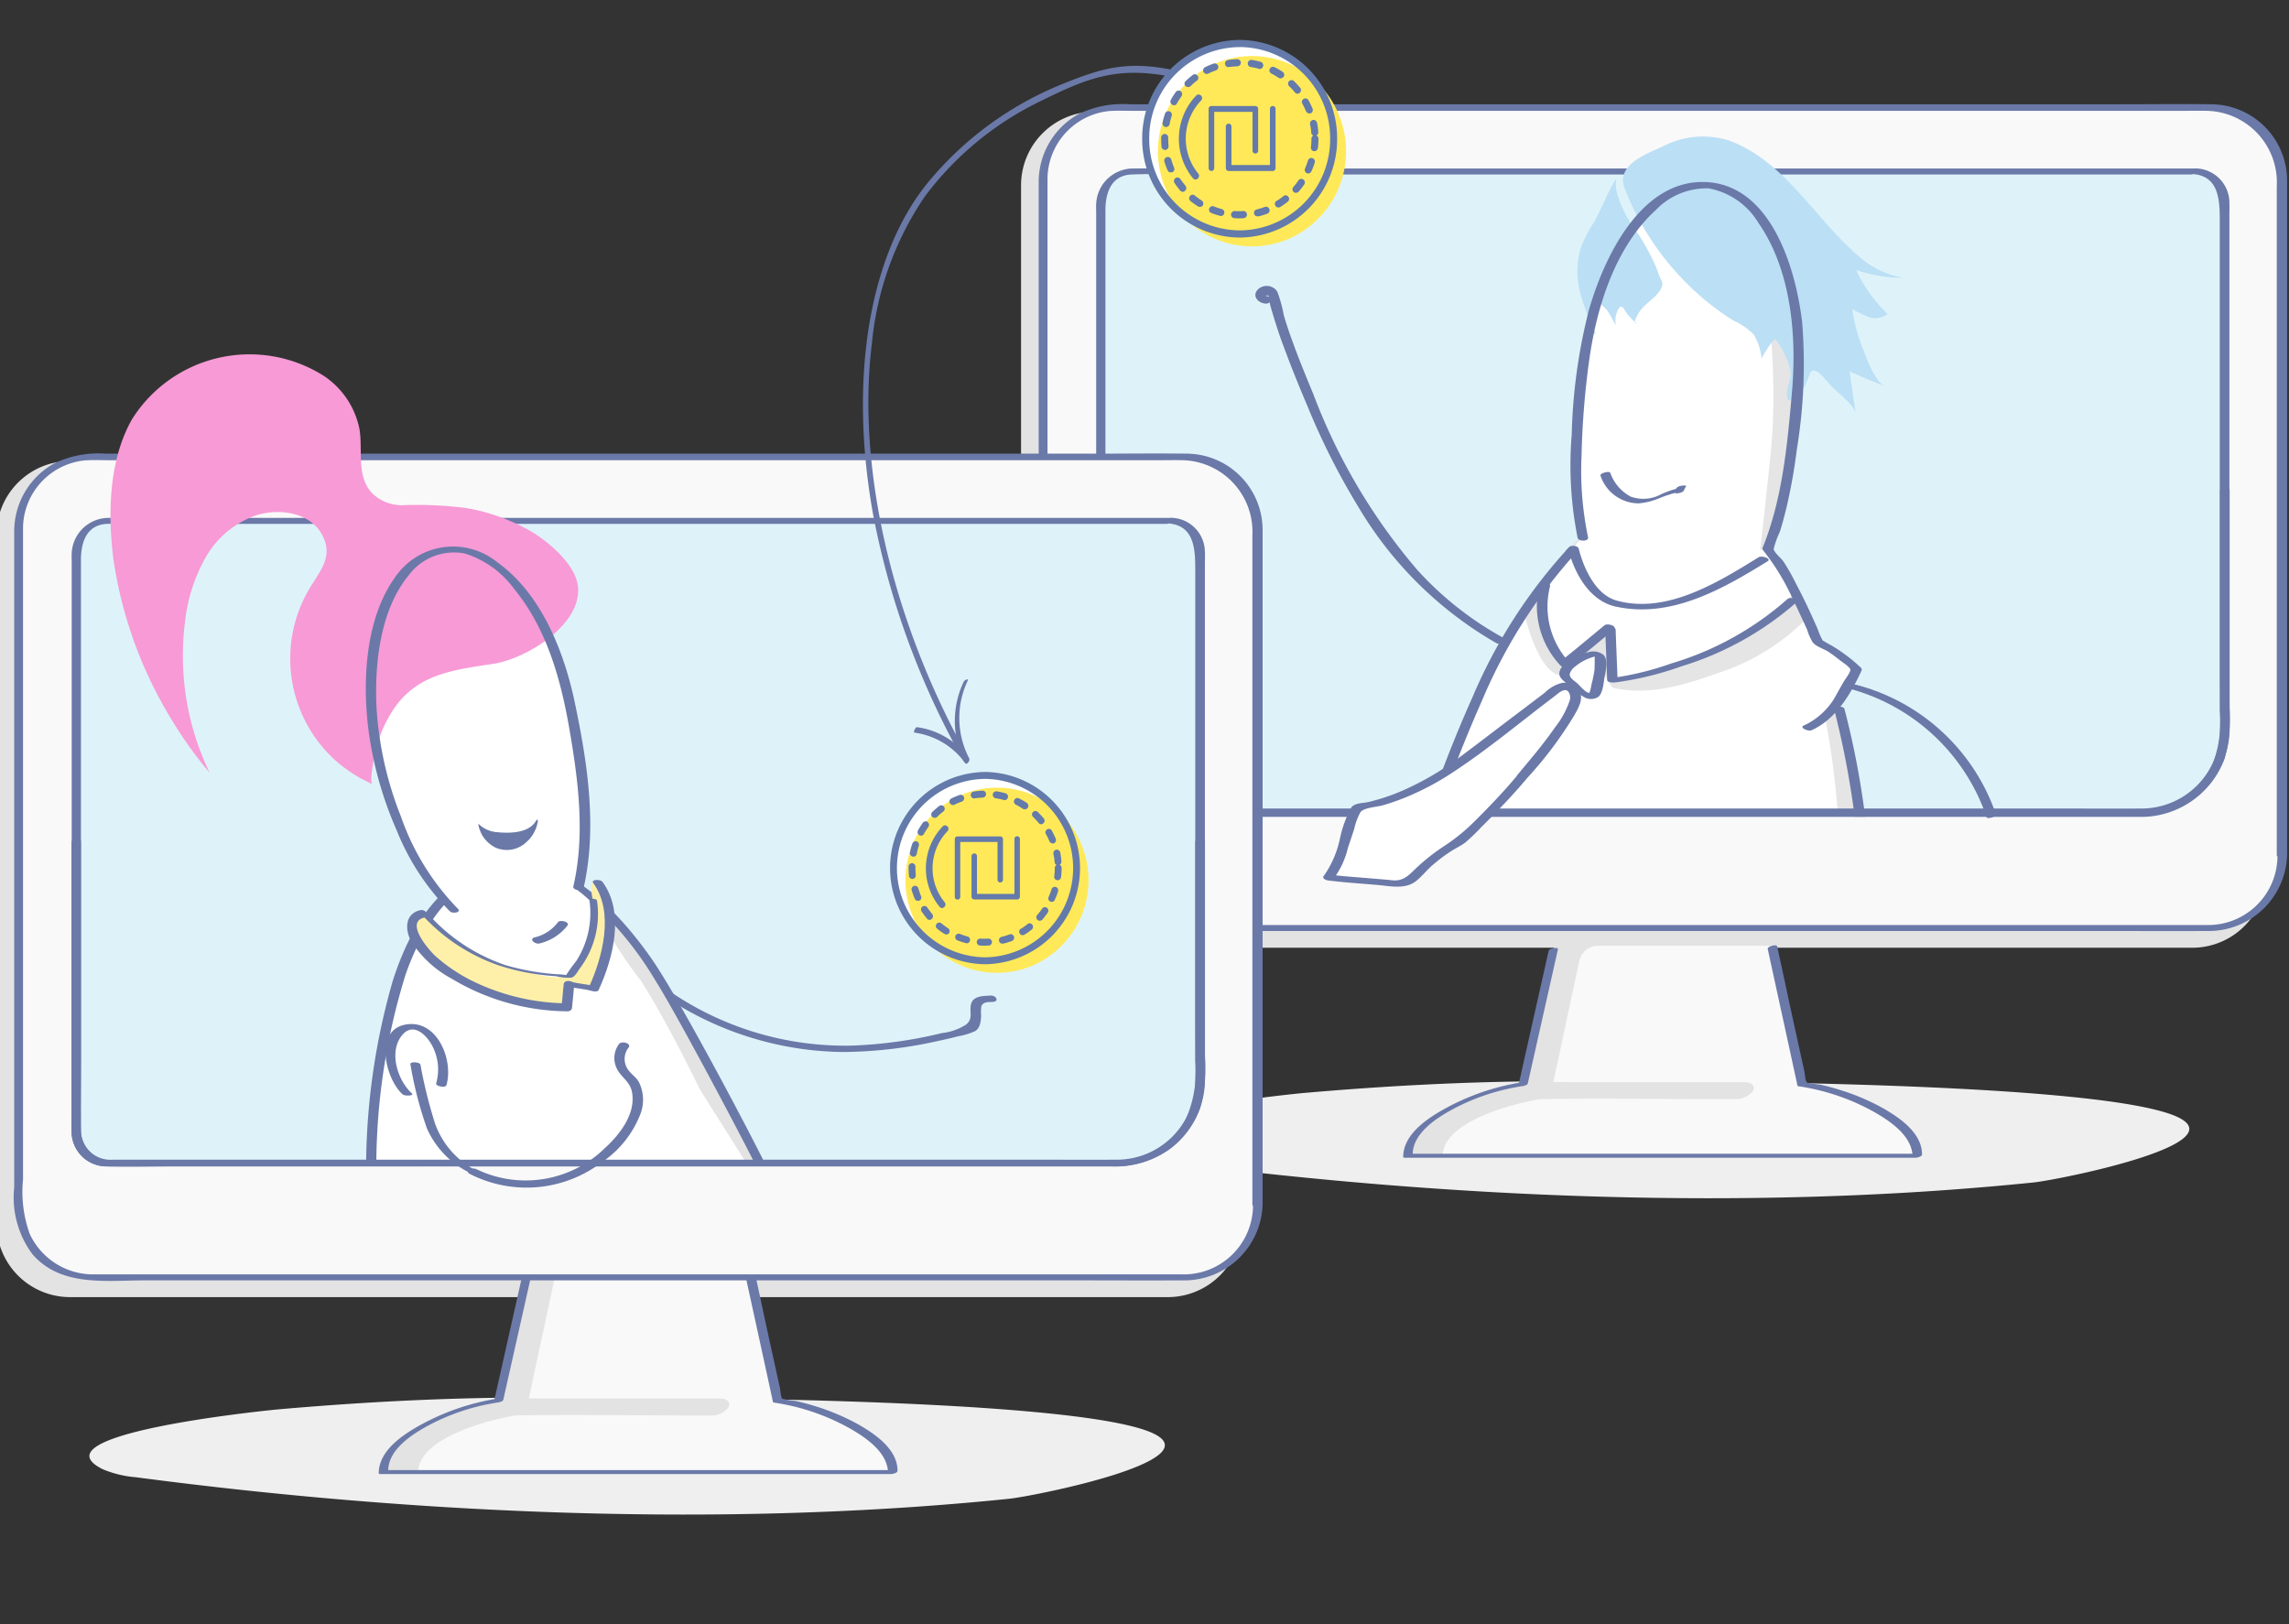
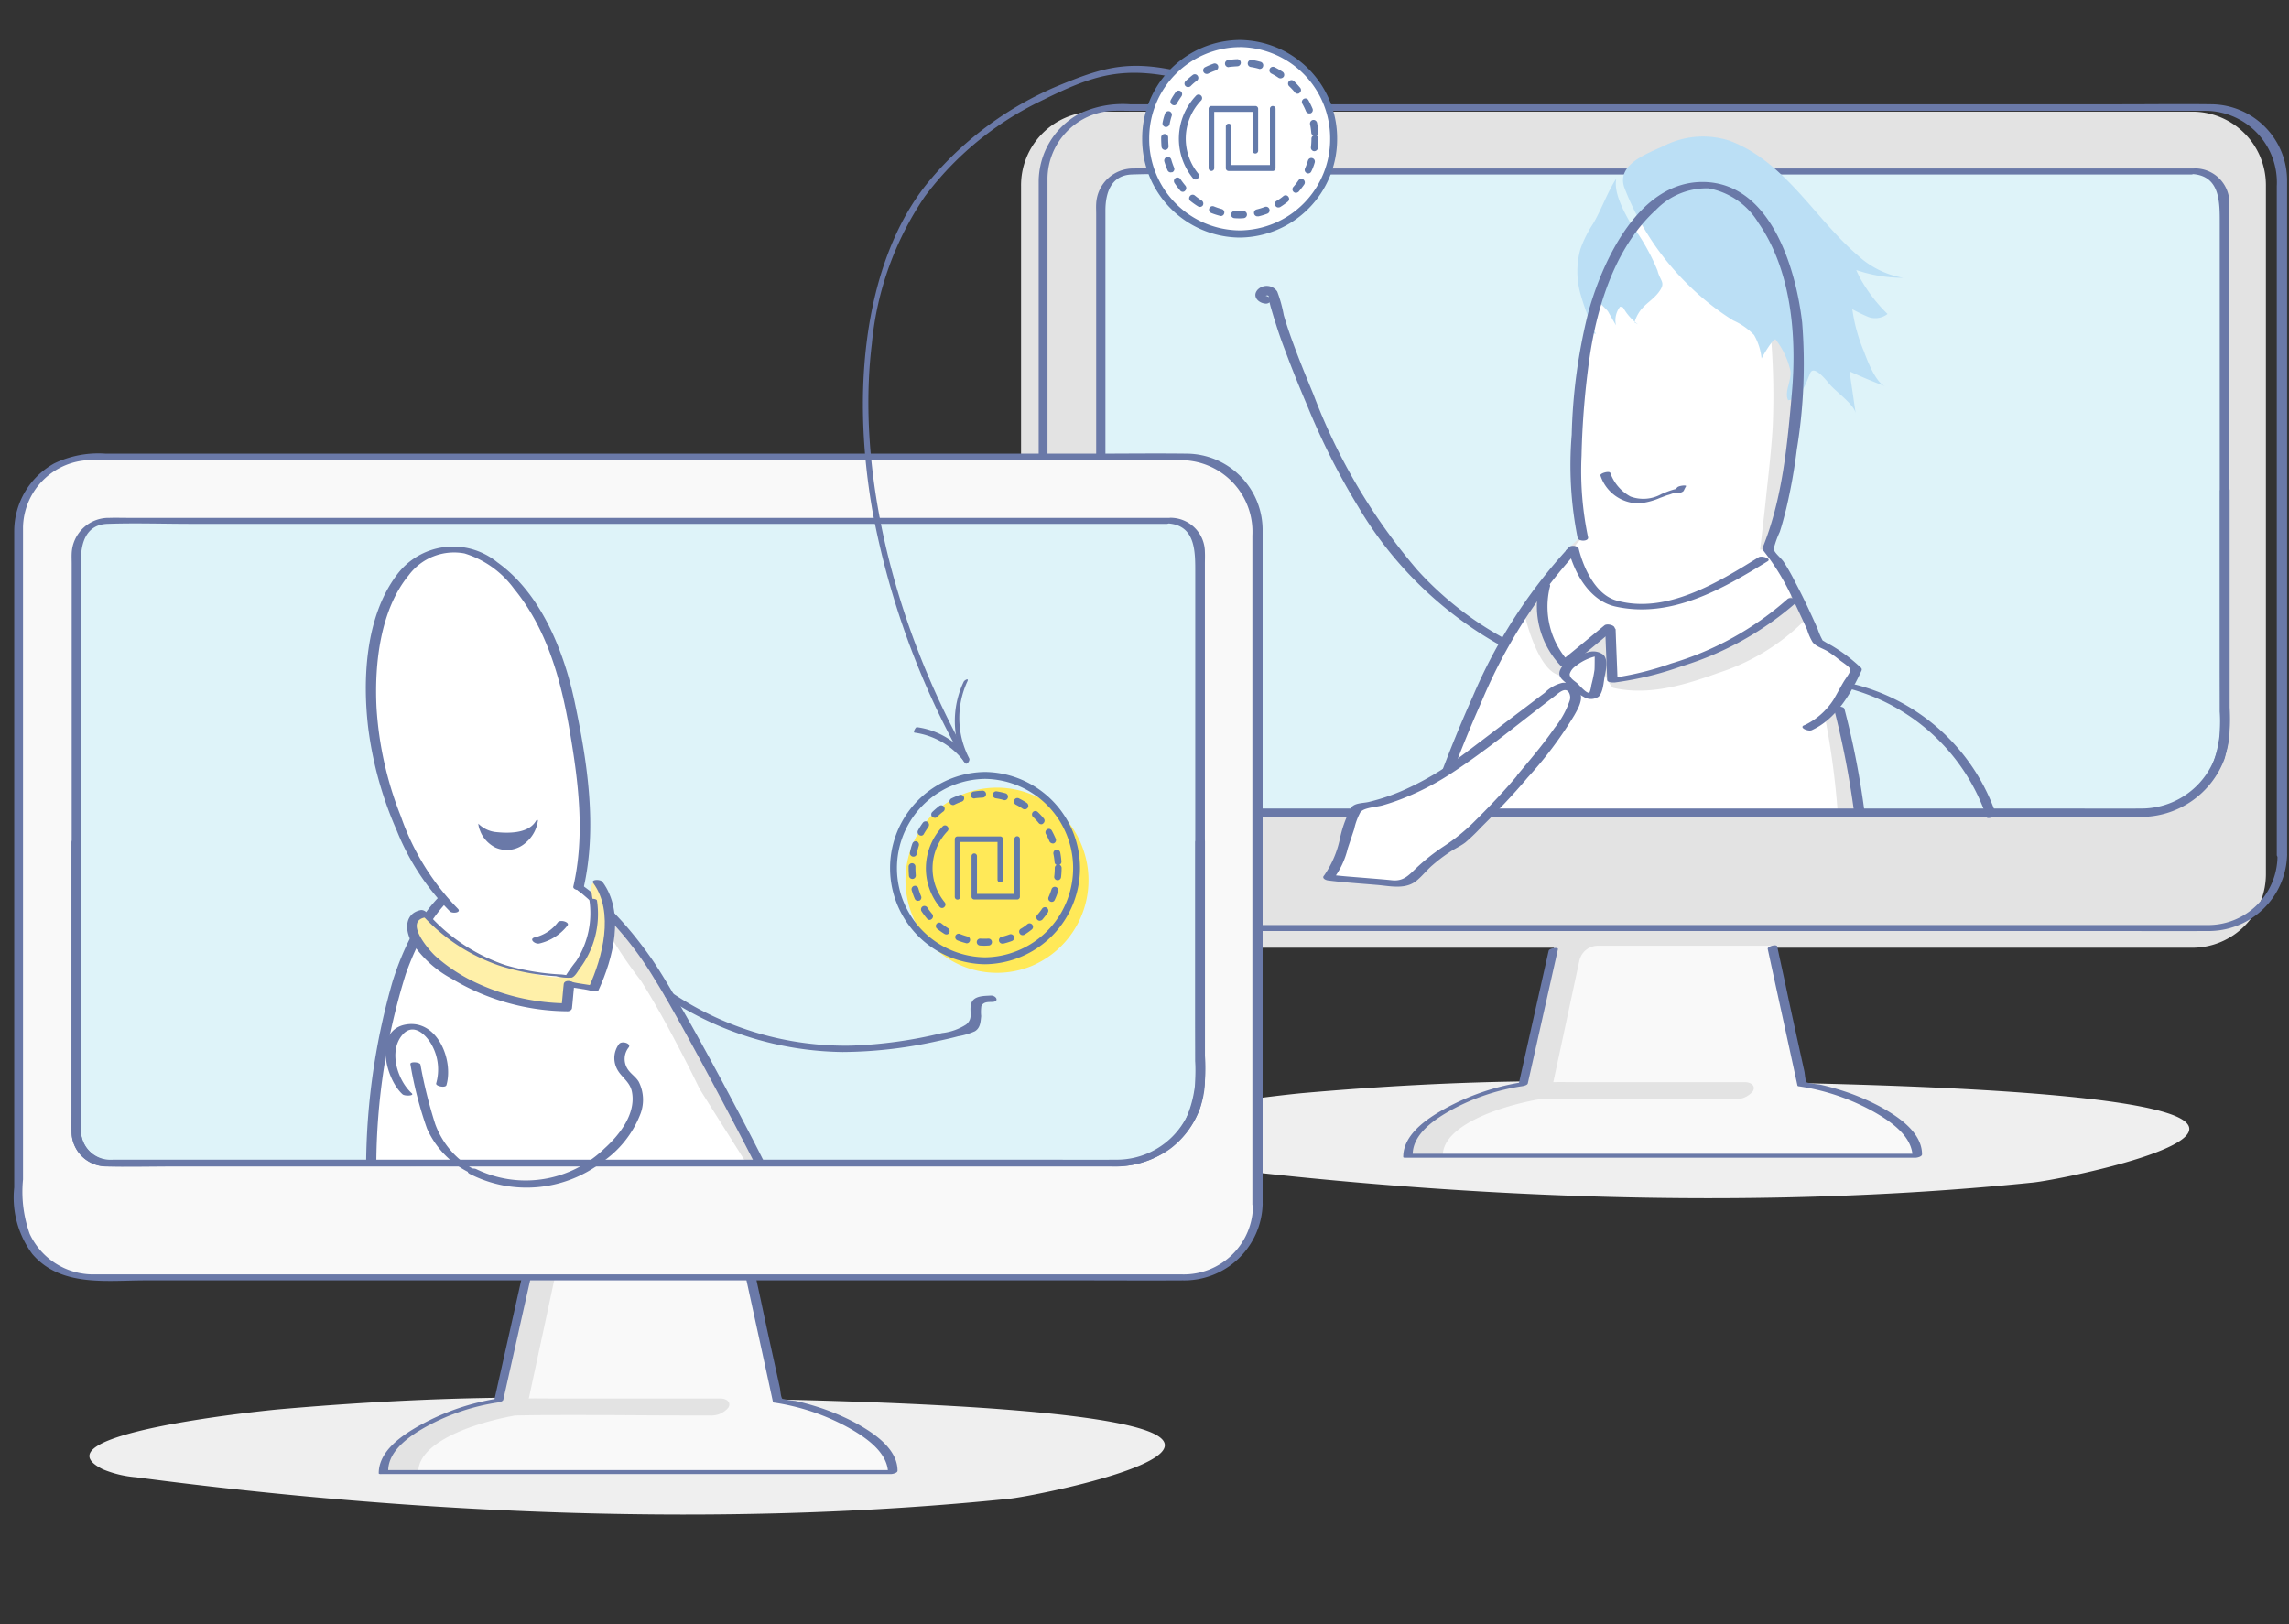
<svg xmlns="http://www.w3.org/2000/svg" width="155" height="110" viewBox="0 0 155 110">
  <rect x="0" y="0" width="155" height="110" fill="#333333" stroke="none" />
  <defs>
    <clipPath id="clip-clm_friend_illustration">
      <rect width="155" height="110" />
    </clipPath>
  </defs>
  <g id="clm_friend_illustration" clip-path="url(#clip-clm_friend_illustration)">
    <g id="cl_friend_illustration" transform="translate(-0.236 7.05)">
      <g id="XMLID_1_" transform="translate(1 -6.041)">
        <g id="XMLID_134_" transform="translate(68.373 6.041)">
          <g id="XMLID_270_" transform="translate(6.302 66.168)">
            <path id="XMLID_271_" d="M1015.485,582.22c5.131,1.878-7.557,4.417-9.342,4.606-19.232,1.972-40.049,1.054-59.107-1.459a7.361,7.361,0,0,1-2.239-.54c-4.718-2.337,10.422-3.917,11.822-4.052,5.224-.459,10.528-.756,15.793-.8C979.888,579.91,1009.114,579.9,1015.485,582.22Z" transform="translate(-943.889 -579.959)" fill="#efefef" />
          </g>
          <g id="XMLID_173_">
            <g id="XMLID_268_" transform="translate(0 0.512)">
              <path id="XMLID_269_" d="M980.9,138.073V91.552a4.981,4.981,0,0,0-4.918-5.052h-74.46a4.989,4.989,0,0,0-4.918,5.052v46.521a4.981,4.981,0,0,0,4.918,5.052h74.46A4.989,4.989,0,0,0,980.9,138.073Z" transform="translate(-896.6 -86.5)" fill="#e3e3e3" />
            </g>
            <g id="XMLID_257_" transform="translate(25.882 55.813)">
              <g id="XMLID_266_" transform="translate(0.333)">
                <path id="XMLID_267_" d="M1119.994,506.45l-2.372-10.55h-14.153l-2.372,10.55c-2.959.419-7.8,2.431-7.8,4.863h34.491C1127.791,508.881,1122.953,506.868,1119.994,506.45Z" transform="translate(-1093.3 -495.9)" fill="#e3e3e3" />
              </g>
              <g id="XMLID_264_" transform="translate(2.679 1.189)">
                <path id="XMLID_265_" d="M1135.249,514.169l-2.079-9.469H1121.4a1.286,1.286,0,0,0-1.253,1.027l-1.986,9.253c-2.759.378-7.263,1.716-7.263,3.944h32.132C1143.045,516.682,1138.021,514.561,1135.249,514.169Z" transform="translate(-1110.9 -504.7)" fill="#f9f9f9" />
              </g>
              <g id="XMLID_261_" transform="translate(0 1.162)">
                <g id="XMLID_262_">
                  <path id="XMLID_263_" d="M1100.649,504.869q-1.02,4.539-2.039,9.077c.12-.068.253-.122.374-.189a15.973,15.973,0,0,0-5.411,1.837c-1.159.648-2.772,1.715-2.772,3.242,0,.068.16.054.187.054h34.491c.107,0,.453-.067.453-.229,0-1.54-1.719-2.621-2.879-3.256a15.408,15.408,0,0,0-2.719-1.121c-.44-.135-.879-.257-1.333-.351a6.912,6.912,0,0,1-.866-.135c-.12-.135-.133-.608-.173-.77-.12-.54-.24-1.094-.36-1.634-.306-1.391-.613-2.783-.906-4.174-.187-.878-.386-1.769-.573-2.647-.04-.162-.679,0-.64.176.667,3.08,1.346,6.16,2.013,9.253.013.041.08.054.12.054a14.938,14.938,0,0,1,5.064,1.729c1.093.621,2.612,1.634,2.612,3.066.146-.081.306-.149.453-.23h-34.491c.067.014.12.041.187.054,0-1.432,1.573-2.445,2.652-3.039a14.542,14.542,0,0,1,4.771-1.594c.094-.014.347-.068.373-.189l2.039-9.077c.053-.176-.586-.081-.626.095Z" transform="translate(-1090.8 -504.505)" fill="#6a79a8" />
                </g>
              </g>
              <g id="XMLID_258_" transform="translate(8.776 10.422)">
                <g id="XMLID_259_">
                  <path id="XMLID_260_" d="M1171.025,573.061h-11.381c-.56,0-1.106-.013-1.666,0a1.522,1.522,0,0,0-1.266.54c-.213.392.186.621.533.608,3.8-.068,7.61,0,11.408,0h1.639a1.485,1.485,0,0,0,1.266-.54c.213-.392-.186-.608-.533-.608Z" transform="translate(-1156.652 -573.055)" fill="#e3e3e3" />
                </g>
              </g>
            </g>
            <g id="XMLID_255_" transform="translate(1.506 0.242)">
-               <path id="XMLID_256_" d="M991.809,135.1V89.457a4.919,4.919,0,0,0-4.891-4.957H912.791a4.919,4.919,0,0,0-4.891,4.957V135.1a4.919,4.919,0,0,0,4.891,4.957H986.9A4.93,4.93,0,0,0,991.809,135.1Z" transform="translate(-907.9 -84.5)" fill="#f9f9f9" />
-             </g>
+               </g>
            <g id="XMLID_252_" transform="translate(1.199)">
              <g id="XMLID_253_">
                <path id="XMLID_254_" d="M990.135,133.526V87.964a5.175,5.175,0,0,0-5.118-5.241c-2.052-.027-4.092,0-6.144,0h-67.09a6.89,6.89,0,0,0-3.479.662,5.261,5.261,0,0,0-2.705,4.539v44.495a6.424,6.424,0,0,0,1.226,4.512c1.919,2.242,5.011,1.783,7.637,1.783h63.4c2.292,0,4.571.014,6.864,0a5.309,5.309,0,0,0,5.411-5.187c0-.311-.64-.189-.653.068a4.69,4.69,0,0,1-4.785,4.714H910.9a4.744,4.744,0,0,1-4.251-2.742,8.433,8.433,0,0,1-.453-3.688V87.694a4.649,4.649,0,0,1,4.171-4.512c.56-.041,1.12-.014,1.679-.014h71.021c.56,0,1.119-.014,1.679,0a4.85,4.85,0,0,1,4.691,5.106V133.58C989.482,133.9,990.135,133.783,990.135,133.526Z" transform="translate(-905.6 -82.711)" fill="#6a79a8" />
              </g>
            </g>
            <g id="XMLID_242_" transform="translate(5.085 4.356)">
              <g id="XMLID_250_" transform="translate(0.326 0.195)">
                <path id="XMLID_251_" d="M1011.18,116.4H939.319a2.13,2.13,0,0,0-2.119,2.148v39.227a2.13,2.13,0,0,0,2.119,2.148h68.436a5.578,5.578,0,0,0,5.544-5.619V118.548A2.139,2.139,0,0,0,1011.18,116.4Z" transform="translate(-937.2 -116.4)" fill="#def3f9" />
              </g>
              <g id="XMLID_243_">
                <g id="XMLID_244_">
                  <path id="XMLID_245_" d="M1009.181,114.962H938.6c-.427,0-.853-.013-1.279,0a2.508,2.508,0,0,0-2.559,2.391c-.013.23,0,.459,0,.689V156.08a6.719,6.719,0,0,0,.013.729,2.336,2.336,0,0,0,2.333,2.067c.533.014,1.066,0,1.612,0h66.7a6.036,6.036,0,0,0,5.758-3.958,10.529,10.529,0,0,0,.32-3.539v-33.3c0-.27.013-.54,0-.8a2.33,2.33,0,0,0-2.319-2.323c-.253-.013-.68.365-.253.378,1.972.081,1.919,1.945,1.919,3.377v33.027a7.993,7.993,0,0,1-.666,4.012,5.255,5.255,0,0,1-4.811,2.729H942.345c-1.666,0-3.345.054-5.024,0a2.031,2.031,0,0,1-1.933-2.053c-.013-.3,0-.594,0-.892V117.812c0-1.189.373-2.391,1.786-2.445,1.879-.068,3.785,0,5.677,0h66.077C1009.195,115.353,1009.621,114.962,1009.181,114.962Z" transform="translate(-934.756 -114.956)" fill="#6a79a8" />
                </g>
              </g>
            </g>
            <g id="XMLID_195_" transform="translate(15.871 2.185)">
              <g id="XMLID_240_" transform="translate(13.356 24.714)">
                <path id="XMLID_241_" d="M1132.932,302.938c-2.425.041-2.825-.027-5.237-.013-2.386.013-5.425-.23-7.93.013-3,.284-1.719-.756-3.865,1.553,3.851-12.2,5.131-19.424,11.648-22a7.359,7.359,0,0,1,.92-.311,7.925,7.925,0,0,1,8.29,2.512,18.009,18.009,0,0,1,2.932,4.485c.386.783.48,1.769,1.106,2.4.693.689,1.6,1.121,2.239,1.878-.44.608-1.106,1.229-1.066,2.053a17.726,17.726,0,0,0,.746,2.769c.24,1.027.44,2.067.626,3.107a14.326,14.326,0,0,1,.214,1.513c-2.919.041-5.438.095-8.357.027C1135.118,302.871,1133.025,302.938,1132.932,302.938Z" transform="translate(-1115.9 -281.845)" fill="#e5e5e5" />
              </g>
              <g id="XMLID_238_" transform="translate(21.694 3.319)">
                <path id="XMLID_239_" d="M1178.886,136.339c.733-7.5,4.584-13.251,8.6-12.859s6.691,6.808,5.958,14.3c-.013.176-.107,1.04-.134,1.351a32.841,32.841,0,0,1-1.839,8.983c-1.653,4.025-6.744,5.255-6.744,5.255s-4.865-2.2-5.8-6.038c-.507-2.094-.626-5.16-.187-9.658C1178.779,137.379,1178.859,136.514,1178.886,136.339Z" transform="translate(-1178.468 -123.46)" fill="#e5e5e5" />
              </g>
              <g id="XMLID_236_" transform="translate(10.584 32.205)">
                <path id="XMLID_237_" d="M1116.984,350.821c-2.345.027-4.771-.014-7.117-.014-2.372,0-1.759-.013-4.225.041-.48.013-1.319.027-2.345-.027-1.2-.054-2.6-.135-3.225.392a48.164,48.164,0,0,0-4.971,4.147c2.119-7,4.638-13.4,7.6-18.06,0,0,.853,3.971,2.426,4.3,1.093.23,1.546-1.148,2.452-.932.24.054.933,1.729,1.186,1.783,2.4.54,4.838-.2,7.09-1.013a14.639,14.639,0,0,0,5.9-3.607c.24-.095.307.054.347.176.453,1.459,1.932,2.283,3.132,3.12a14.778,14.778,0,0,1-1.213,2.148c-.653.756-1.052.5-.973.972a52.966,52.966,0,0,1,.893,6.538c-2.345.068-2.719.054-4.931,0C1118.916,350.794,1117.077,350.821,1116.984,350.821Z" transform="translate(-1095.1 -337.3)" fill="#fff" />
              </g>
              <g id="XMLID_230_" transform="translate(19.392 27.95)">
                <path id="XMLID_231_" d="M1161.408,308.3l1.945-2.5,3.412,3.3,10.648-1.837a13.445,13.445,0,0,1,.813,1.324c.213.486-2.812,2.742-4.211,3.58a28.383,28.383,0,0,1-5.384,2.094,6.035,6.035,0,0,1-1.706.3c-.054,0-.933.013-.946-.014s-.16-3.336-.16-3.336c-1.373,1.054-3.052,2.35-3.065,2.35A5.751,5.751,0,0,1,1161.408,308.3Z" transform="translate(-1161.194 -305.8)" fill="#fff" />
              </g>
              <g id="XMLID_228_" transform="translate(21.485 3.306)">
                <path id="XMLID_229_" d="M1177.392,137.589c.027-.3.107-1.162.133-1.351.733-7.5,4.585-13.251,8.6-12.86a3.315,3.315,0,0,1,3.039,2.918,49.038,49.038,0,0,1,1.28,13.44c-.094,1.661-.333,3.62-.44,4.66-.107,1.108-.413,3.647-.413,3.647s.506.014.506.095a.518.518,0,0,1-.013.135c.626.3,1.119.7.933,1.189a10.585,10.585,0,0,1-2.625,3.445,8.37,8.37,0,0,1-1.586.81,9.588,9.588,0,0,1-2.532.581,6.937,6.937,0,0,1-3.945-.783c-1.319-.648-3.452-3.445-3.425-5.119a1.213,1.213,0,0,1,.666-1.081c0-.027-.013-.041-.013-.068A31.5,31.5,0,0,1,1177.392,137.589Z" transform="translate(-1176.898 -123.36)" fill="#fff" />
              </g>
              <g id="XMLID_221_" transform="translate(19.045 30.215)">
                <g id="XMLID_225_">
                  <g id="XMLID_226_">
                    <path id="XMLID_227_" d="M1163.8,325.775c-1,.824-1.986,1.661-3,2.458a.483.483,0,0,1-.626-.068,5.868,5.868,0,0,1-1.4-5.4c.08-.311.8-.216.72.067a5.559,5.559,0,0,0,1.32,5.16c-.213-.027-.413-.04-.626-.068,1.012-.8,2-1.634,3-2.458.226-.162.906.068.613.311Z" transform="translate(-1158.587 -322.57)" fill="#6a79a8" />
                  </g>
                </g>
                <g id="XMLID_222_" transform="translate(4.638 1.055)">
                  <g id="XMLID_223_">
                    <path id="XMLID_224_" d="M1194.1,332.516c.04,1.162.093,2.323.133,3.471-.173-.054-.36-.122-.533-.176a20.072,20.072,0,0,0,4.158-1,20.793,20.793,0,0,0,7.89-4.376c.16-.149.813.027.693.149A21.115,21.115,0,0,1,1198.56,335a21.717,21.717,0,0,1-4.5,1.094c-.12.013-.533.013-.533-.176-.04-1.162-.094-2.323-.133-3.471-.04-.189.693-.149.707.068Z" transform="translate(-1193.388 -330.379)" fill="#6a79a8" />
                  </g>
                </g>
              </g>
              <g id="XMLID_216_" transform="translate(21.803)">
                <g id="XMLID_219_" transform="translate(0 2.852)">
                  <path id="XMLID_220_" d="M1182.9,123.053c-.453-.783-1.186-2.121-.973-3.053-.613.932-1,2.094-1.586,3.08a7.915,7.915,0,0,0-.853,1.715,5.653,5.653,0,0,0-.013,2.945,15.759,15.759,0,0,0,1.053,2.769c-.12.068-.187-.162-.146-.3.16-.581.32-1.175.48-1.756.08.149.427.432.507.567.173.311.36.621.533.932a1.5,1.5,0,0,1,.279-1.27,1.079,1.079,0,0,1,.2.054,3.6,3.6,0,0,0,1.013,1.148c-.08-.041-.16-.095-.24-.135a2.559,2.559,0,0,1,.4-.81c.347-.459.88-.756,1.226-1.216.533-.7.12-.729-.067-1.486A14.2,14.2,0,0,0,1182.9,123.053Z" transform="translate(-1179.285 -120)" fill="#bbdff5" />
                </g>
                <g id="XMLID_217_" transform="translate(3.092)">
                  <path id="XMLID_218_" d="M1218.511,108.425c-.08-.162-.16-.324-.227-.486a9.767,9.767,0,0,0,3.172.527,6.061,6.061,0,0,1-3.079-1.526c-2.932-2.526-4.9-6.335-8.663-7.754a5.848,5.848,0,0,0-4.491.365c-1.186.54-3.225,1.27-2.626,2.85a18.531,18.531,0,0,0,4.291,6.524,17.808,17.808,0,0,0,3.065,2.431,4.447,4.447,0,0,1,1.413.986,3.975,3.975,0,0,1,.507,1.594c.04-.122.826-1.459.959-1.283a5.468,5.468,0,0,1,.986,2.067c.133.648-.44,1.472-.146,2.04.88-.095,1.2-1.135,1.493-1.837.253-.608,1.146.554,1.306.743.426.513,1.679,1.378,1.773,1.986-.133-.946-.28-1.891-.413-2.85.787.365,1.6.7,2.412,1.013-.653-.257-1.226-1.783-1.453-2.4a11.283,11.283,0,0,1-.773-2.823,10.758,10.758,0,0,0,1.12.54,1.364,1.364,0,0,0,1.266-.216A10.414,10.414,0,0,1,1218.511,108.425Z" transform="translate(-1202.49 -98.887)" fill="#bbdff5" />
                </g>
              </g>
              <g id="XMLID_213_" transform="translate(21.351 3.094)">
                <g id="XMLID_214_">
                  <path id="XMLID_215_" d="M1191.7,158.59a4.788,4.788,0,0,0,1.973-1.716c.24-.405.466-.837.706-1.243.146-.243.506-.689.44-.851-.094-.2-.587-.5-.747-.635a8.627,8.627,0,0,0-.8-.581c-.319-.189-.773-.311-1-.608a3.744,3.744,0,0,1-.373-.851c-.32-.7-.64-1.391-.973-2.08a15.651,15.651,0,0,0-2.013-3.3.173.173,0,0,1-.027-.162c1.346-3.309,1.68-7.011,1.986-10.536.333-3.809-.04-8.267-2.279-11.482a4.982,4.982,0,0,0-3.359-2.323,4.75,4.75,0,0,0-3.572,1.459c-2.719,2.472-3.971,6.443-4.491,9.982a55.8,55.8,0,0,0-.546,6.659,21.879,21.879,0,0,0,.44,5.525c.067.3-.653.3-.706.041a25.011,25.011,0,0,1-.4-6.984,37.7,37.7,0,0,1,1.146-8.375c1-3.539,3.465-8.821,7.809-8.74,4.531.095,6.224,5.849,6.651,9.523a35.608,35.608,0,0,1-.36,8.577,37.357,37.357,0,0,1-.72,4.025c-.133.527-.266,1.054-.44,1.58a6.225,6.225,0,0,0-.413,1.162c.08.284.519.608.693.878a14.264,14.264,0,0,1,.786,1.391c.546,1.027,1.039,2.08,1.506,3.147a4.39,4.39,0,0,0,.36.81c-.067-.081.067.014.227.108.133.081.28.149.413.23a10.964,10.964,0,0,1,1.946,1.486.174.174,0,0,1,.027.162c-.733,1.594-1.733,3.3-3.385,4.052-.24.095-.88-.176-.506-.338Z" transform="translate(-1175.889 -121.793)" fill="#6a79a8" />
                </g>
              </g>
              <g id="XMLID_210_" transform="translate(21.016 27.733)">
                <g id="XMLID_211_">
                  <path id="XMLID_212_" d="M1173.437,304.452a2.089,2.089,0,0,0,.173-.176c.133-.135.6-.108.653.122.333,1.324,1.146,3.107,2.558,3.5,3.372.946,6.877-1.229,9.622-2.931.213-.135.893.094.613.27-3.079,1.9-6.557,3.9-10.315,3.066-1.746-.392-2.772-2.242-3.185-3.877l.653.122a2.194,2.194,0,0,0-.173.176c-.173.176-.853-.013-.6-.27Z" transform="translate(-1173.381 -304.195)" fill="#6a79a8" />
                </g>
              </g>
              <g id="XMLID_206_" transform="translate(10.529 28.008)">
                <g id="XMLID_207_">
                  <path id="XMLID_208_" d="M1094.689,327.479a92.267,92.267,0,0,1,4.2-11.333,35.093,35.093,0,0,1,6.3-9.861c.133-.135.786.04.693.135a35.353,35.353,0,0,0-6.383,10.036,90.351,90.351,0,0,0-4.078,11.09c-.067.189-.773.04-.733-.068Z" transform="translate(-1094.688 -306.235)" fill="#6a79a8" />
                </g>
              </g>
              <g id="XMLID_203_" transform="translate(39.169 38.617)">
                <g id="XMLID_204_">
                  <path id="XMLID_205_" d="M1311.709,392.233a56.429,56.429,0,0,0-1.4-7.294c-.054-.23-.76-.189-.72-.068a60.175,60.175,0,0,1,1.413,7.362Z" transform="translate(-1309.588 -384.774)" fill="#6a79a8" />
                </g>
              </g>
              <g id="XMLID_199_" transform="translate(0 10.128)">
                <g id="XMLID_200_">
                  <path id="XMLID_201_" d="M1016.342,175.056c-.453-.041-.893-.486-.506-.932a.858.858,0,0,1,1.333.122,9.081,9.081,0,0,1,.44,1.594c.173.594.373,1.189.586,1.77.44,1.216.933,2.418,1.426,3.607a40.037,40.037,0,0,0,7.023,11.873,22.43,22.43,0,0,0,5.784,4.579c.427.23-.107.554-.413.392a25.805,25.805,0,0,1-9.369-9.253,47.724,47.724,0,0,1-3.412-6.754c-.52-1.229-1.026-2.458-1.492-3.715-.24-.621-.467-1.256-.667-1.9-.12-.365-.226-.729-.333-1.094-.053-.189-.093-.365-.147-.554.04-.243-.027-.338-.213-.257.453.068.413.567-.04.527Z" transform="translate(-1015.687 -173.862)" fill="#6a79a8" />
                </g>
              </g>
              <g id="XMLID_196_" transform="translate(40.088 37.13)">
                <g id="XMLID_197_">
                  <path id="XMLID_198_" d="M1316.511,374.014a13.5,13.5,0,0,1,9.4,8.74c.053.135.68-.054.64-.176a13.646,13.646,0,0,0-9.5-8.807c-.146-.04-.693.2-.533.243Z" transform="translate(-1316.482 -373.766)" fill="#6a79a8" />
                </g>
              </g>
            </g>
            <g id="XMLID_192_" transform="translate(5.085 25.95)">
              <g id="XMLID_193_">
                <path id="XMLID_194_" d="M934.762,275.1V293.35c0,.446-.013.891,0,1.324a2.367,2.367,0,0,0,2.412,2.364c1.56.04,3.118,0,4.665,0h63.278a6.5,6.5,0,0,0,4-1.162,5.91,5.91,0,0,0,2.386-4.336c.027-.486.013-.973.013-1.459V275.02c0-.324-.653-.216-.653.054v11.9c0,1.418.027,2.837,0,4.241a5.32,5.32,0,0,1-5.278,5.363c-1.852.014-3.7,0-5.544,0H937.694c-.147,0-.306.014-.453,0a1.979,1.979,0,0,1-1.839-2.053c-.04-1.513,0-3.026,0-4.539V275.033c0-.324-.64-.216-.64.068Z" transform="translate(-934.756 -274.82)" fill="#6a79a8" />
              </g>
            </g>
            <g id="XMLID_178_" transform="translate(20.466 37.079)">
              <g id="XMLID_186_" transform="translate(0 2.113)">
                <g id="XMLID_190_" transform="translate(0.365 0.229)">
                  <path id="XMLID_191_" d="M1066.014,380.676a56.236,56.236,0,0,1-4.145,4.336,12.859,12.859,0,0,0-3.385,2.661,1.79,1.79,0,0,1-.906.27c-.786-.081-3.918-.324-4.678-.432.667-.635,1.466-3.944,1.932-4.714a17.083,17.083,0,0,0,7.5-3.458c1.986-1.526,3.985-3.026,5.984-4.525a.194.194,0,0,1,.053-.041.68.68,0,0,1,.933-.067l.253.3C1070.225,375.827,1066.761,379.771,1066.014,380.676Z" transform="translate(-1052.9 -374.55)" fill="#fff" />
                </g>
                <g id="XMLID_187_">
                  <g id="XMLID_188_">
                    <path id="XMLID_189_" d="M1063.988,379.291c-.973,1.162-2.039,2.269-3.119,3.336a13.153,13.153,0,0,1-1.079,1.04c-.333.257-.746.432-1.093.675a11.146,11.146,0,0,0-1.12.851c-.4.338-.733.783-1.132,1.094-.76.594-1.8.324-2.666.257-1.093-.095-2.2-.162-3.278-.3-.16-.014-.466-.149-.28-.338a6.815,6.815,0,0,0,1.066-2.472,7.856,7.856,0,0,1,.773-2.134c.253-.324.827-.284,1.2-.378a13.811,13.811,0,0,0,2.319-.784,19.664,19.664,0,0,0,3.839-2.256c1.306-.972,2.6-1.972,3.905-2.958.613-.459,1.226-.932,1.839-1.391a2.439,2.439,0,0,1,1.2-.675,1.2,1.2,0,0,1,1.213.743c.173.459-.2,1.081-.413,1.459a26.376,26.376,0,0,1-3.172,4.228c-.173.2-.866.04-.693-.176.867-1.04,1.759-2.08,2.532-3.2a6.115,6.115,0,0,0,1.013-1.824.681.681,0,0,0-.014-.513c-.24-.527-.759.014-1.053.23-2.266,1.715-4.491,3.58-6.864,5.133a18.158,18.158,0,0,1-3.2,1.689,14.463,14.463,0,0,1-1.52.527c-.426.121-1.253.149-1.506.459a4.219,4.219,0,0,0-.426,1.148c-.147.446-.293.878-.44,1.324a5.522,5.522,0,0,1-1,2.094c-.093-.108-.187-.216-.28-.338.919.122,1.852.176,2.772.257.507.041,1.013.081,1.533.135.733.068,1.08-.311,1.586-.8a13.657,13.657,0,0,1,1.892-1.5,12.808,12.808,0,0,0,1.959-1.567c1.053-1.04,2.079-2.107,3.026-3.242C1063.468,378.913,1064.161,379.088,1063.988,379.291Z" transform="translate(-1050.162 -372.855)" fill="#6a79a8" />
                  </g>
                </g>
              </g>
              <g id="XMLID_179_" transform="translate(15.986)">
                <g id="XMLID_183_" transform="translate(0.362 0.165)">
                  <path id="XMLID_184_" d="M1174.715,358.44c.267-.041.493.04.547.446a6.288,6.288,0,0,1-.266,1.85c-.093.473-.2.757-.72.459a9.431,9.431,0,0,1-1.266-1.054c-.639-.54.573-1.256.946-1.418A3.66,3.66,0,0,1,1174.715,358.44Z" transform="translate(-1172.826 -358.431)" fill="#fff" />
                </g>
                <g id="XMLID_180_">
                  <g id="XMLID_181_">
                    <path id="XMLID_182_" d="M1172.191,357.224a1.121,1.121,0,0,1,.92.216c.32.351.16,1.027.08,1.432s-.106,1.094-.413,1.391a.916.916,0,0,1-.947.054,5.375,5.375,0,0,1-1.319-1.027c-.266-.23-.506-.446-.346-.824.28-.675,1.373-1.081,2.026-1.243.253-.054.8.216.333.324a3.389,3.389,0,0,0-1.319.662.979.979,0,0,0-.387.513c-.027.284.32.473.506.635.16.149.56.621.773.648.093.013.013.081.093-.108a2.357,2.357,0,0,0,.093-.419,8.815,8.815,0,0,0,.213-1.027c.014-.122.014-.9.014-.9-.133.013-.413.027-.493-.108C1171.964,357.319,1172.044,357.238,1172.191,357.224Z" transform="translate(-1170.114 -357.212)" fill="#6a79a8" />
                  </g>
                </g>
              </g>
            </g>
            <g id="XMLID_174_" transform="translate(39.234 24.918)">
              <g id="XMLID_176_">
                <path id="XMLID_177_" d="M1190.988,267.415a2.736,2.736,0,0,0,2.6,1.891,4.626,4.626,0,0,0,1.453-.378c.16-.054.32-.122.48-.176a2.474,2.474,0,0,0,.293-.095c.146-.054.227-.014.186-.081.08.122.6,0,.64-.149.04-.081.079-.162.133-.257.133-.135-.479-.068-.586.054-.147.162-.134.108-.187.324.214-.054.427-.095.64-.149-.2-.311-1.266.176-1.506.27a2.512,2.512,0,0,1-2.106.176,2.945,2.945,0,0,1-1.373-1.607c-.067-.149-.706.027-.666.176Z" transform="translate(-1190.986 -267.183)" fill="#6a79a8" />
              </g>
            </g>
          </g>
        </g>
      </g>
      <g id="Group_4997" data-name="Group 4997" transform="translate(0 -9.997)">
        <g id="XMLID_272_" transform="translate(0 33.659)">
          <g id="XMLID_308_" transform="translate(6.289 63.929)">
            <path id="XMLID_309_" d="M118.8,582.22c5.131,1.878-7.557,4.417-9.342,4.606-19.245,1.972-40.062,1.054-59.12-1.459a7.362,7.362,0,0,1-2.239-.54c-4.718-2.337,10.422-3.917,11.821-4.052,5.224-.459,10.529-.756,15.793-.8C83.2,579.91,112.428,579.9,118.8,582.22Z" transform="translate(-47.189 -579.959)" fill="#efefef" />
          </g>
          <g id="XMLID_273_">
            <g id="XMLID_306_" transform="translate(0 0.512)">
-               <path id="XMLID_307_" d="M84.3,138.073V91.552A4.981,4.981,0,0,0,79.377,86.5H4.918A4.981,4.981,0,0,0,0,91.552v46.521a4.981,4.981,0,0,0,4.918,5.052h74.46A4.989,4.989,0,0,0,84.3,138.073Z" transform="translate(0 -86.5)" fill="#e3e3e3" />
-             </g>
+               </g>
            <g id="XMLID_294_" transform="translate(25.882 53.575)">
              <g id="XMLID_304_" transform="translate(0.333)">
                <path id="XMLID_305_" d="M223.395,506.45l-2.372-10.55H206.869L204.5,506.45c-2.959.419-7.8,2.431-7.8,4.863h34.491C231.191,508.881,226.353,506.868,223.395,506.45Z" transform="translate(-196.7 -495.9)" fill="#e3e3e3" />
              </g>
              <g id="XMLID_301_" transform="translate(2.679 1.189)">
                <path id="XMLID_303_" d="M238.649,514.169,236.57,504.7H224.8a1.286,1.286,0,0,0-1.253,1.027l-1.986,9.253c-2.759.378-7.263,1.716-7.263,3.944h32.132C246.445,516.682,241.408,514.561,238.649,514.169Z" transform="translate(-214.3 -504.7)" fill="#f9f9f9" />
              </g>
              <g id="XMLID_298_" transform="translate(0 1.162)">
                <g id="XMLID_299_">
                  <path id="XMLID_300_" d="M204.049,504.869l-2.039,9.077c.12-.068.253-.122.373-.189a15.973,15.973,0,0,0-5.411,1.837c-1.159.648-2.772,1.715-2.772,3.242,0,.068.16.054.187.054h34.491c.107,0,.453-.067.453-.229,0-1.54-1.719-2.621-2.879-3.256a15.4,15.4,0,0,0-2.719-1.121c-.44-.135-.88-.257-1.333-.351a6.9,6.9,0,0,1-.866-.135c-.12-.135-.133-.608-.173-.77-.12-.54-.24-1.094-.36-1.634-.307-1.391-.613-2.783-.906-4.174-.187-.878-.386-1.769-.573-2.647-.04-.162-.68,0-.64.176.666,3.08,1.346,6.16,2.012,9.253.013.041.08.054.12.054a14.938,14.938,0,0,1,5.064,1.729c1.093.621,2.612,1.634,2.612,3.066.147-.081.307-.149.453-.23H194.653c.067.014.12.041.187.054,0-1.432,1.573-2.445,2.652-3.039a14.542,14.542,0,0,1,4.771-1.594c.093-.014.347-.068.373-.189l2.039-9.077c.04-.176-.586-.081-.626.095Z" transform="translate(-194.2 -504.505)" fill="#6a79a8" />
                </g>
              </g>
              <g id="XMLID_295_" transform="translate(8.776 10.422)">
                <g id="XMLID_296_">
                  <path id="XMLID_297_" d="M274.425,573.061H263.044c-.56,0-1.106-.013-1.666,0a1.522,1.522,0,0,0-1.266.54c-.213.392.187.621.533.608,3.8-.068,7.61,0,11.408,0h1.639a1.485,1.485,0,0,0,1.266-.54c.213-.392-.187-.608-.533-.608Z" transform="translate(-260.052 -573.055)" fill="#e3e3e3" />
                </g>
              </g>
            </g>
            <g id="XMLID_283_" transform="translate(1.506 0.242)">
              <path id="XMLID_284_" d="M95.2,135.1V89.457A4.919,4.919,0,0,0,90.3,84.5H16.191A4.919,4.919,0,0,0,11.3,89.457V135.1a4.919,4.919,0,0,0,4.891,4.957H90.3A4.919,4.919,0,0,0,95.2,135.1Z" transform="translate(-11.3 -84.5)" fill="#f9f9f9" />
            </g>
            <g id="XMLID_280_" transform="translate(1.199)">
              <g id="XMLID_281_">
                <path id="XMLID_282_" d="M93.535,133.526V87.964a5.175,5.175,0,0,0-5.118-5.241c-2.052-.027-4.092,0-6.144,0H15.184a6.888,6.888,0,0,0-3.478.662A5.261,5.261,0,0,0,9,87.924v44.495a6.423,6.423,0,0,0,1.226,4.512c1.919,2.242,5.011,1.783,7.637,1.783h63.4c2.292,0,4.571.014,6.864,0a5.309,5.309,0,0,0,5.411-5.187c0-.311-.64-.189-.653.068a4.69,4.69,0,0,1-4.785,4.714H14.3a4.744,4.744,0,0,1-4.251-2.742,8.436,8.436,0,0,1-.453-3.688V87.694a4.649,4.649,0,0,1,4.171-4.512c.56-.041,1.119-.014,1.679-.014H86.472c.56,0,1.119-.014,1.679,0a4.85,4.85,0,0,1,4.691,5.106V133.58C92.882,133.9,93.535,133.783,93.535,133.526Z" transform="translate(-9 -82.711)" fill="#6a79a8" />
              </g>
            </g>
            <g id="XMLID_274_" transform="translate(5.085 4.356)">
              <g id="XMLID_278_" transform="translate(0.326 0.195)">
                <path id="XMLID_279_" d="M114.58,116.4H42.719a2.13,2.13,0,0,0-2.119,2.148v39.227a2.13,2.13,0,0,0,2.119,2.148h68.436A5.578,5.578,0,0,0,116.7,154.3V118.548A2.139,2.139,0,0,0,114.58,116.4Z" transform="translate(-40.6 -116.4)" fill="#def3f9" />
              </g>
              <g id="XMLID_275_">
                <g id="XMLID_276_">
                  <path id="XMLID_277_" d="M112.581,114.962H42c-.426,0-.853-.013-1.279,0a2.509,2.509,0,0,0-2.559,2.391c-.013.23,0,.459,0,.689V156.08a6.661,6.661,0,0,0,.013.729,2.336,2.336,0,0,0,2.332,2.067c.533.014,1.066,0,1.613,0h66.7a6.036,6.036,0,0,0,5.757-3.958,10.518,10.518,0,0,0,.32-3.539v-33.3c0-.27.013-.54,0-.8a2.331,2.331,0,0,0-2.319-2.323c-.253-.013-.68.365-.253.378,1.972.081,1.919,1.945,1.919,3.377v33.027a7.992,7.992,0,0,1-.666,4.012,5.255,5.255,0,0,1-4.811,2.729H45.745c-1.666,0-3.345.054-5.024,0a2.031,2.031,0,0,1-1.932-2.053c-.013-.3,0-.594,0-.892V117.812c0-1.189.373-2.391,1.786-2.445,1.879-.068,3.785,0,5.677,0h66.077C112.581,115.353,113.021,114.962,112.581,114.962Z" transform="translate(-38.156 -114.956)" fill="#6a79a8" />
                </g>
              </g>
            </g>
          </g>
        </g>
        <g id="XMLID_28_" transform="translate(7.719 26.945)">
          <g id="XMLID_32_">
            <path id="XMLID_111_" d="M206.706,308.823c.027,0,1.666-.027,1.759-.054h1.8c2.426,0,5.877.027,6.25.027-.373-.729-3.465-7-3.852-7.713-2.4-4.485-8.809-16.574-16.353-10.874-3.971,3-5.5,10.253-5.811,18.654Z" transform="translate(-172.831 -254.171)" fill="#e3e3e3" />
            <path id="XMLID_110_" d="M211.61,312.737c-3.572-.013-12.208.108-12.248.108-.24,0-3.678.014-4.3.041-.826.027-2.172-.027-2.319-.027s-1.453.027-2.439-.054c.213-8.307,1.626-15.561,5.4-18.506,2.479-1.932,4.785-1.351,7.57-.648a4.777,4.777,0,0,1,2.226,1.256c.826.851.786,1.756,1.239,2.742a29.287,29.287,0,0,0,1.839,2.647c.973,1.54,1.839,3.134,2.679,4.755.44.837.866,1.689,1.279,2.54.067.135,2.4,3.809,3.065,4.876.093.162.16.257.173.284Z" transform="translate(-172.658 -257.869)" fill="#fff" />
            <g id="XMLID_94_" transform="translate(17.309 34.334)">
              <path id="XMLID_109_" d="M187.8,307.555a45.946,45.946,0,0,1,1.8-12.265c.92-2.877,2.412-5.714,5.1-7.227,5.064-2.85,9.689,1.8,12.434,5.727,1.773,2.553,6.184,10.874,7.57,13.656.16.324-.493.392-.613.149-1.16-2.31-5.331-10.185-6.717-12.36a23.149,23.149,0,0,0-4.958-5.862c-1.959-1.54-4.331-2.31-6.69-1.229-2.705,1.243-4.291,3.971-5.251,6.7a43.916,43.916,0,0,0-1.986,12.819c-.013.284-.706.189-.693-.108Z" transform="translate(-187.799 -287.183)" fill="#6a79a8" />
            </g>
            <path id="XMLID_92_" d="M210.821,300.293c.48-.662,1.293.257,1.639.608a9.4,9.4,0,0,0,2.412,1.594,14.489,14.489,0,0,0,3.985,1.486,5.831,5.831,0,0,0,2.2.27c.32-.081.746-.689.96-1a6.2,6.2,0,0,0,.96-2.431,5.714,5.714,0,0,0,.067-1.351,7.52,7.52,0,0,1-.2-1.283c.173-1.081,1.04.81,1.106,1.121a7.364,7.364,0,0,1,.013,2.647,11.7,11.7,0,0,1-.946,3.08c.013-.027-1.493-.365-1.6-.378a12.58,12.58,0,0,0-.227,1.648c-3.385-.027-7.57-1.081-9.836-3.85C210.98,301.981,210.354,300.928,210.821,300.293Z" transform="translate(-190.299 -262.08)" fill="#fff0a9" />
            <path id="XMLID_91_" d="M204.246,153.706c-.4,1.472-1.119,2.85-2.546,3.255a4.961,4.961,0,0,1-3.145-.3,10.653,10.653,0,0,1-5.064-4.809,25.961,25.961,0,0,1-2.839-7.754,20.831,20.831,0,0,1-.307-5.592c.267-2.918,1.386-7.375,4.785-7.97,3.678-.648,7.6,4.39,8.769,11.239.027.162.16.946.213,1.229a30.2,30.2,0,0,1,.546,8.442A15.054,15.054,0,0,1,204.246,153.706Z" transform="translate(-172.637 -117.317)" fill="#fff" />
-             <path id="XMLID_90_" d="M73.165,60.522a9.29,9.29,0,0,1-1.573-11.968c.706-1.135,1.373-1.986.653-3.336-.813-1.5-2.839-1.783-4.371-1.337a6.3,6.3,0,0,0-3.492,2.85,11.256,11.256,0,0,0-1.413,4.377,18.2,18.2,0,0,0,1.666,10.239,28.147,28.147,0,0,1-2.745-3.877,28.8,28.8,0,0,1-3.772-10.577c-.386-3.08-.32-6.727,1.266-9.5a9.4,9.4,0,0,1,12.954-2.945,5.665,5.665,0,0,1,2.426,3.539c.28,1.445-.253,3.282.906,4.458a2.9,2.9,0,0,0,1.986.783,25.676,25.676,0,0,1,4.425.2A13.376,13.376,0,0,1,86.572,45.1c1.133.716,2.905,2.229,3.012,3.7.187,2.607-3.572,4.822-5.691,5.16-2.612.405-5.158.648-6.784,3.053a8.494,8.494,0,0,0-1.146,2.5c-.08.27-.586,2.472-.293,2.607A9.644,9.644,0,0,1,73.165,60.522Z" transform="translate(-57.921 -33.007)" fill="#f79ad6" />
            <g id="XMLID_86_" transform="translate(17.29 13.032)">
              <path id="XMLID_89_" d="M193.354,154.178a16.346,16.346,0,0,1-3.6-5.471,25.035,25.035,0,0,1-1.932-6.93c-.4-3.336-.187-7.524,1.893-10.334a4.743,4.743,0,0,1,6.85-.905c2.972,2.121,4.531,6.065,5.251,9.537.853,4.052,1.519,8.429.586,12.522-.053.257-.76.149-.693-.108.8-3.5.347-7.078-.253-10.577-.586-3.418-1.533-6.862-3.758-9.577a6.549,6.549,0,0,0-3.359-2.4,3.82,3.82,0,0,0-3.772,1.472c-1.932,2.337-2.332,6-2.186,8.956a23.783,23.783,0,0,0,1.653,7.389,16.84,16.84,0,0,0,3.838,6.227c.307.284-.346.365-.52.2Z" transform="translate(-187.658 -129.483)" fill="#6a79a8" />
            </g>
            <g id="XMLID_82_" transform="translate(28.552 38.377)">
              <path id="XMLID_83_" d="M274.551,317.427a3.379,3.379,0,0,1-1.906,1.216c-.293.068-.746-.311-.293-.419a2.734,2.734,0,0,0,1.546-1.013c.16-.216.84-.013.653.216Z" transform="translate(-272.16 -317.119)" fill="#6a79a8" />
            </g>
            <path id="XMLID_65_" d="M248.838,266.354a2.341,2.341,0,0,1-.773,1.459,1.913,1.913,0,0,1-2.106.378,2.194,2.194,0,0,1-.8-.689,1.876,1.876,0,0,1-.24-.459,1.529,1.529,0,0,1-.12-.473,1.98,1.98,0,0,0,1.146.567c.84.095,2.186.122,2.719-.689.04-.054.067-.122.133-.149Z" transform="translate(-219.894 -234.787)" fill="#6a79a8" />
            <g id="XMLID_63_" transform="translate(37.532 43.215)">
              <path id="XMLID_64_" d="M340.077,352.992a21.035,21.035,0,0,0,12.115,3.539,30.2,30.2,0,0,0,6.117-.851,3.8,3.8,0,0,0,1.639-.581c.533-.459.147-.9.36-1.472.187-.486.893-.459,1.306-.486.36-.013.6.405.12.432-.28.013-.613-.027-.76.284a2.834,2.834,0,0,0-.013.675c-.04.392-.053.8-.426,1.027a4.583,4.583,0,0,1-1.133.338c-.493.135-1,.243-1.506.351a30.1,30.1,0,0,1-6.317.716,22.089,22.089,0,0,1-11.915-3.674c-.373-.257.16-.473.413-.3Z" transform="translate(-339.536 -352.928)" fill="#6a79a8" />
            </g>
            <path id="XMLID_62_" d="M203.664,373.851a3.191,3.191,0,0,0,0-1.9c-.387-1.351-1.439-2.229-2.346-1.959s-1.333,1.58-.946,2.931a3.128,3.128,0,0,0,.973,1.58Z" transform="translate(-181.264 -324.426)" fill="#fff" />
            <g id="XMLID_60_" transform="translate(18.621 45.355)">
              <path id="XMLID_61_" d="M201.078,372.789a3.424,3.424,0,0,0-.24-2.485c-.36-.729-1.253-1.661-2.012-.837-1.013,1.108-.373,3.12.6,4,.2.176-.48.2-.626.067-1.159-1.04-1.972-4.363.24-4.728,2.106-.351,3.225,2.4,2.732,4.106-.067.216-.76.068-.693-.121Z" transform="translate(-197.645 -368.774)" fill="#6a79a8" />
            </g>
            <g id="XMLID_58_" transform="translate(20.306 47.944)">
              <path id="XMLID_59_" d="M210.969,388.1a31.682,31.682,0,0,0,1,4.025,5.766,5.766,0,0,0,2.825,3.174c.307.162-.373.189-.52.108a6.079,6.079,0,0,1-2.865-2.985,25.7,25.7,0,0,1-1.12-4.35c-.04-.2.64-.149.68.027Z" transform="translate(-210.287 -387.938)" fill="#6a79a8" />
            </g>
            <g id="XMLID_45_" transform="translate(21.253 36.875)">
              <path id="XMLID_56_" d="M229.081,306.12a6.133,6.133,0,0,1-1.173,4.606c-.133.189-.307.527-.533.608a3.18,3.18,0,0,1-1.066-.095,15.464,15.464,0,0,1-3.918-.743,12.61,12.61,0,0,1-5-3.242c-.027-.027.413-.068.506.04a12.235,12.235,0,0,0,5,3.2,16.311,16.311,0,0,0,3.612.621,3.216,3.216,0,0,1,.506.054c.227.054-.053.027-.027,0a11.186,11.186,0,0,1,.68-.946,5.987,5.987,0,0,0,.893-4.174c-.013-.081.493-.081.52.068Z" transform="translate(-217.391 -305.998)" fill="#6a79a8" />
            </g>
            <g id="XMLID_35_" transform="translate(20.089 37.636)">
              <path id="XMLID_36_" d="M219.961,316.76c-.053.5-.093,1.013-.147,1.513-.013.135-.173.216-.293.216a15.409,15.409,0,0,1-7.863-2.215,7.36,7.36,0,0,1-2.772-2.594c-.4-.81-.346-1.81.653-2.04.346-.081.733.392.28.5-1.346.311.307,2.2.746,2.607a11.345,11.345,0,0,0,2.426,1.648,14.854,14.854,0,0,0,6.41,1.553c-.093.068-.2.135-.293.216.053-.5.093-1.013.147-1.513.04-.351.746-.243.706.108Z" transform="translate(-208.654 -311.631)" fill="#6a79a8" />
            </g>
            <g id="XMLID_33_" transform="translate(30.756 35.599)">
              <path id="XMLID_34_" d="M289.146,303.444c.533.149,1.093.162,1.639.311-.147.014-.293.041-.453.054.92-2.013,1.732-5.079.293-7.051-.187-.257.493-.27.626-.081,1.533,2.08.72,5.187-.267,7.335-.067.135-.36.081-.453.054-.533-.149-1.093-.162-1.639-.311-.44-.135-.067-.405.253-.311Z" transform="translate(-288.692 -296.549)" fill="#6a79a8" />
            </g>
          </g>
          <g id="XMLID_29_" transform="translate(24.195 46.6)">
            <path id="XMLID_30_" d="M240.03,386.572a7.665,7.665,0,0,0,8.716-1.418c1-.905,2.106-2.323,1.839-3.782-.133-.77-.813-1.04-1.079-1.715a1.584,1.584,0,0,1,.2-1.553c.186-.243.853-.04.653.23a1.253,1.253,0,0,0-.093,1.432c.2.338.573.554.773.892a2.7,2.7,0,0,1,.133,2.134,6.992,6.992,0,0,1-2.652,3.336,8.43,8.43,0,0,1-8.9.784c-.413-.189.12-.473.413-.338Z" transform="translate(-239.465 -377.994)" fill="#6a79a8" />
          </g>
        </g>
        <g id="XMLID_4_" transform="translate(5.072 59.73)">
          <g id="XMLID_11_">
            <path id="XMLID_16_" d="M38.061,275.987v18.249c0,.446-.013.891,0,1.324a2.387,2.387,0,0,0,2.412,2.377c1.559.04,3.119,0,4.665,0h63.278a6.5,6.5,0,0,0,4-1.162,5.91,5.91,0,0,0,2.386-4.336c.027-.486.013-.973.013-1.459V275.92c0-.324-.653-.216-.653.054v11.9c0,1.418.027,2.837,0,4.241a5.32,5.32,0,0,1-5.278,5.363c-1.852.013-3.7,0-5.544,0H40.993c-.147,0-.307.013-.453,0a1.989,1.989,0,0,1-1.839-2.053c-.04-1.513,0-3.026,0-4.539V275.933c.013-.324-.64-.216-.64.054Z" transform="translate(-38.056 -275.72)" fill="#6a79a8" />
          </g>
        </g>
        <g id="Group_2225" data-name="Group 2225" transform="translate(58.89 53.587)">
          <g id="Group_2223" data-name="Group 2223" transform="translate(0 0)">
-             <path id="XMLID_5_" d="M6.2-.028A6.167,6.167,0,0,1,12.38,6.208,6.3,6.3,0,0,1,6.147,12.5,6.167,6.167,0,0,1-.028,6.265,6.3,6.3,0,0,1,6.2-.028Z" transform="translate(0 4.65) rotate(-21.747)" fill="#fff" />
            <path id="XMLID_3_" d="M6.2-.028A6.167,6.167,0,0,1,12.38,6.208,6.3,6.3,0,0,1,6.147,12.5,6.167,6.167,0,0,1-.028,6.265,6.3,6.3,0,0,1,6.2-.028Z" transform="translate(0.81 5.471) rotate(-21.747)" fill="#ffe958" />
            <g id="XMLID_2_" transform="translate(1.623 1.642)">
              <path id="Path_1863" data-name="Path 1863" d="M6.425,25.623a6.512,6.512,0,0,1,0-13.023,6.512,6.512,0,0,1,0,13.023Zm0-12.554a6.043,6.043,0,0,0,0,12.085,6.043,6.043,0,0,0,0-12.085Z" transform="translate(0 -12.6)" fill="#637aaa" />
            </g>
            <g id="XMLID_1_2" data-name="XMLID_1_" transform="translate(2.874 2.909)">
              <path id="Path_1864" data-name="Path 1864" d="M15.974,33.9a3.434,3.434,0,0,1-.347-.012.235.235,0,0,1,.023-.469,4.387,4.387,0,0,0,.556,0,.235.235,0,0,1,.023.469C16.148,33.889,16.067,33.9,15.974,33.9Zm1.169-.141A.232.232,0,0,1,17.1,33.3a4.622,4.622,0,0,0,.532-.164.23.23,0,0,1,.3.141.235.235,0,0,1-.139.305,4.731,4.731,0,0,1-.579.176Zm-2.408-.023a.1.1,0,0,1-.058-.012,4.772,4.772,0,0,1-.579-.188.239.239,0,0,1-.127-.305.234.234,0,0,1,.3-.129,4.539,4.539,0,0,0,.521.176.228.228,0,0,1,.162.282A.224.224,0,0,1,14.736,33.736Zm3.785-.551a.214.214,0,0,1-.2-.117.222.222,0,0,1,.081-.317,3.125,3.125,0,0,0,.451-.317.225.225,0,0,1,.324.047.232.232,0,0,1-.046.329,4.8,4.8,0,0,1-.5.352A.287.287,0,0,1,18.521,33.185Zm-5.163-.047a.261.261,0,0,1-.127-.035,4.8,4.8,0,0,1-.5-.352.23.23,0,0,1-.035-.329.223.223,0,0,1,.324-.035,4.5,4.5,0,0,0,.451.329.243.243,0,0,1,.069.329A.209.209,0,0,1,13.358,33.138Zm6.32-.927a.235.235,0,0,1-.174-.387,3.941,3.941,0,0,0,.336-.434.235.235,0,0,1,.324-.059.243.243,0,0,1,.058.329c-.116.164-.243.329-.37.481A.324.324,0,0,1,19.679,32.211Zm-7.455-.059a.207.207,0,0,1-.174-.082,5.429,5.429,0,0,1-.37-.493.243.243,0,0,1,.058-.329.235.235,0,0,1,.324.059c.1.153.22.305.336.446a.24.24,0,0,1-.023.329A.223.223,0,0,1,12.224,32.153Zm8.265-1.22a.216.216,0,0,1-.093-.023.228.228,0,0,1-.116-.305,5.558,5.558,0,0,0,.2-.528.229.229,0,0,1,.289-.153.233.233,0,0,1,.15.293,3.455,3.455,0,0,1-.22.575A.212.212,0,0,1,20.489,30.932Zm-9.064-.07a.229.229,0,0,1-.208-.141,5.731,5.731,0,0,1-.208-.575.235.235,0,0,1,.162-.293.231.231,0,0,1,.289.164,4.779,4.779,0,0,0,.185.528.234.234,0,0,1-.116.305C11.483,30.85,11.46,30.862,11.425,30.862Zm9.469-1.4h-.023a.221.221,0,0,1-.208-.258,4.6,4.6,0,0,0,.035-.563.234.234,0,0,1,.127-.211.216.216,0,0,1-.139-.2,4.211,4.211,0,0,0-.081-.551.247.247,0,0,1,.185-.282.244.244,0,0,1,.278.188,5.158,5.158,0,0,1,.081.61.221.221,0,0,1-.127.223.232.232,0,0,1,.139.211,5.389,5.389,0,0,1-.035.61A.238.238,0,0,1,20.894,29.466Zm-9.839-.082a.238.238,0,0,1-.232-.211c-.012-.176-.023-.352-.023-.528v-.082a.232.232,0,1,1,.463,0v.082c0,.164.012.329.023.481a.236.236,0,0,1-.208.258Zm.069-1.514h-.046a.24.24,0,0,1-.185-.282,3.827,3.827,0,0,1,.162-.6.239.239,0,0,1,.289-.153.243.243,0,0,1,.15.293,4.622,4.622,0,0,0-.139.54A.226.226,0,0,1,11.124,27.87Zm9.434-.892a.259.259,0,0,1-.22-.141,4.034,4.034,0,0,0-.243-.5.233.233,0,0,1,.093-.317.226.226,0,0,1,.313.094c.093.176.185.364.266.551a.239.239,0,0,1-.127.305A.2.2,0,0,1,20.558,26.978Zm-8.913-.528a.221.221,0,0,1-.116-.035.236.236,0,0,1-.093-.317,4.8,4.8,0,0,1,.324-.516.235.235,0,0,1,.324-.059.243.243,0,0,1,.058.329c-.1.153-.208.305-.3.469A.214.214,0,0,1,11.645,26.45Zm8.138-.774a.207.207,0,0,1-.174-.082,4.207,4.207,0,0,0-.382-.411.24.24,0,0,1-.012-.329.232.232,0,0,1,.324-.012,4.986,4.986,0,0,1,.417.446.231.231,0,0,1-.035.329A.168.168,0,0,1,19.783,25.676Zm-7.212-.434a.253.253,0,0,1-.174-.07.229.229,0,0,1,.012-.329c.15-.141.3-.27.463-.4a.225.225,0,0,1,.324.047.232.232,0,0,1-.046.329,3.106,3.106,0,0,0-.417.364A.215.215,0,0,1,12.571,25.242Zm6.089-.575a.261.261,0,0,1-.127-.035,3.9,3.9,0,0,0-.475-.282.237.237,0,0,1-.1-.317.231.231,0,0,1,.313-.106,4.81,4.81,0,0,1,.532.305.243.243,0,0,1,.069.329A.262.262,0,0,1,18.66,24.667ZM13.8,24.374a.243.243,0,0,1-.208-.129.237.237,0,0,1,.1-.317,5.613,5.613,0,0,1,.556-.235.24.24,0,0,1,.3.141.245.245,0,0,1-.139.305,3.886,3.886,0,0,0-.509.211A.17.17,0,0,1,13.8,24.374Zm3.5-.329a.086.086,0,0,1-.058-.012,4.073,4.073,0,0,0-.544-.117.237.237,0,0,1,.069-.469,5.314,5.314,0,0,1,.59.129.235.235,0,0,1,.162.293A.224.224,0,0,1,17.294,24.045Zm-2.06-.117a.236.236,0,0,1-.035-.469,5.226,5.226,0,0,1,.6-.059.235.235,0,0,1,.023.469c-.185.012-.37.023-.544.047A.087.087,0,0,1,15.234,23.928Z" transform="translate(-10.8 -23.4)" fill="#637aaa" />
            </g>
            <g id="Group_2219" data-name="Group 2219" transform="translate(4.043 5.256)">
              <path id="Path_1865" data-name="Path 1865" d="M22,49a.207.207,0,0,1-.174-.082,4.123,4.123,0,0,1,.208-5.444.222.222,0,0,1,.324,0,.229.229,0,0,1,0,.329,3.631,3.631,0,0,0-.185,4.81.231.231,0,0,1-.035.329A.19.19,0,0,1,22,49Z" transform="translate(-20.9 -43.4)" fill="#637aaa" />
            </g>
          </g>
          <g id="Group_2224" data-name="Group 2224" transform="translate(5.999 5.995)">
            <path id="Path_1869" data-name="Path 1869" d="M40.694,50.175v2.558a.185.185,0,1,0,.37,0V49.988a.184.184,0,0,0-.185-.188H37.985a.184.184,0,0,0-.185.188v3.907a.185.185,0,1,0,.37,0V50.175Z" transform="translate(-37.8 -49.788)" fill="#637aaa" />
            <path id="Path_1870" data-name="Path 1870" d="M50.691,49.7a.184.184,0,0,0-.185.188v3.719H47.97V51.049a.185.185,0,1,0-.37,0v2.745a.184.184,0,0,0,.185.188h2.94a.2.2,0,0,0,.139-.117.151.151,0,0,0,.012-.07V49.9A.187.187,0,0,0,50.691,49.7Z" transform="translate(-46.466 -49.7)" fill="#637aaa" />
          </g>
        </g>
      </g>
    </g>
    <g id="XMLID_18_" transform="translate(46.388 18.763) rotate(-27)">
      <g id="XMLID_26_" transform="translate(2.069 -0.011)">
        <path id="XMLID_27_" d="M.239,37.626c-.4-10.607,2.219-20.885,6.914-27.85a21.247,21.247,0,0,1,7.724-7.255A21.4,21.4,0,0,1,24.81.326c3.93.048,6.161.287,9.659,3.429.135.123.48-.195.305-.359C31.61.554,29.811.217,26.25-.067a22.879,22.879,0,0,0-10.4,1.69C10.011,4,4.8,10.833,2.009,20.014A54.837,54.837,0,0,0-.146,37.793c.007.275.391.122.384-.167Z" transform="translate(0 0)" fill="#6a79a8" />
      </g>
      <g id="XMLID_20_" transform="translate(-0.175 32.964)">
        <path id="XMLID_21_" d="M.014,1.586A5.081,5.081,0,0,1,2.137,5c.039.151.384-.016.384-.181A5.9,5.9,0,0,1,4.775.118c.233-.18-.127-.164-.223-.1A6.181,6.181,0,0,0,2.129,5c.128-.056.256-.125.384-.181A5.211,5.211,0,0,0,.319,1.323c-.08-.041-.417.208-.3.263Z" transform="translate(0 0)" fill="#6a79a8" />
      </g>
    </g>
    <g id="Group_4998" data-name="Group 4998" transform="translate(75.676 1.016)">
      <g id="Group_2227" data-name="Group 2227" transform="translate(0 0)">
        <path id="XMLID_5_2" data-name="XMLID_5_" d="M6.376-.029a6.338,6.338,0,0,1,6.347,6.41,6.479,6.479,0,0,1-6.406,6.468A6.338,6.338,0,0,1-.029,6.439,6.479,6.479,0,0,1,6.376-.029Z" transform="translate(0 4.779) rotate(-21.747)" fill="#fff" />
-         <path id="XMLID_3_2" data-name="XMLID_3_" d="M6.376-.029a6.338,6.338,0,0,1,6.347,6.41,6.479,6.479,0,0,1-6.406,6.468A6.338,6.338,0,0,1-.029,6.439,6.479,6.479,0,0,1,6.376-.029Z" transform="translate(0.833 5.623) rotate(-21.747)" fill="#ffe958" />
        <g id="XMLID_2_2" data-name="XMLID_2_" transform="translate(1.668 1.688)">
          <path id="Path_1871" data-name="Path 1871" d="M6.6,13.385A6.656,6.656,0,0,1,0,6.693,6.656,6.656,0,0,1,6.6,0a6.656,6.656,0,0,1,6.6,6.693A6.656,6.656,0,0,1,6.6,13.385Zm0-12.9A6.176,6.176,0,0,0,.476,6.693,6.176,6.176,0,0,0,6.6,12.9a6.176,6.176,0,0,0,6.127-6.21A6.176,6.176,0,0,0,6.6.482Z" transform="translate(0 0)" fill="#637aaa" />
        </g>
        <g id="XMLID_1_3" data-name="XMLID_1_" transform="translate(2.953 2.99)">
          <path id="Path_1872" data-name="Path 1872" d="M16.118,21.581a3.531,3.531,0,0,1-.357-.012.241.241,0,0,1,.024-.482,4.511,4.511,0,0,0,.571,0,.241.241,0,0,1,.024.482A1.818,1.818,0,0,1,16.118,21.581Zm1.2-.133a.238.238,0,0,1-.048-.47,4.749,4.749,0,0,0,.547-.169.237.237,0,0,1,.309.145.242.242,0,0,1-.143.314,4.86,4.86,0,0,1-.595.181A.135.135,0,0,0,17.32,21.448Zm-2.475-.024a.106.106,0,0,1-.059-.012,4.9,4.9,0,0,1-.595-.193.246.246,0,0,1-.131-.314.24.24,0,0,1,.309-.133,4.663,4.663,0,0,0,.535.181.234.234,0,0,1,.167.289A.23.23,0,0,1,14.845,21.424Zm3.891-.579a.22.22,0,0,1-.2-.121.229.229,0,0,1,.083-.326,3.212,3.212,0,0,0,.464-.326.231.231,0,0,1,.333.048.238.238,0,0,1-.048.338,4.933,4.933,0,0,1-.512.362A.3.3,0,0,1,18.736,20.845Zm-5.306-.036a.268.268,0,0,1-.131-.036,4.932,4.932,0,0,1-.512-.362.236.236,0,0,1-.036-.338.229.229,0,0,1,.333-.036,4.626,4.626,0,0,0,.464.338.25.25,0,0,1,.071.338A.246.246,0,0,1,13.429,20.809Zm6.5-.953a.241.241,0,0,1-.178-.4,4.052,4.052,0,0,0,.345-.446.242.242,0,0,1,.333-.06.249.249,0,0,1,.059.338c-.119.169-.25.338-.381.494A.332.332,0,0,1,19.926,19.856Zm-7.662-.072a.213.213,0,0,1-.178-.084,5.578,5.578,0,0,1-.381-.506.249.249,0,0,1,.059-.338.242.242,0,0,1,.333.06c.107.157.226.314.345.458a.247.247,0,0,1-.024.338A.186.186,0,0,1,12.263,19.784Zm8.495-1.242a.222.222,0,0,1-.1-.024.234.234,0,0,1-.119-.314,5.714,5.714,0,0,0,.2-.543.236.236,0,0,1,.3-.157.24.24,0,0,1,.155.3,3.551,3.551,0,0,1-.226.591A.235.235,0,0,1,20.758,18.542Zm-9.316-.072a.235.235,0,0,1-.214-.145,5.889,5.889,0,0,1-.214-.591.242.242,0,0,1,.167-.3.238.238,0,0,1,.3.169,4.914,4.914,0,0,0,.19.543.241.241,0,0,1-.119.314C11.5,18.457,11.478,18.469,11.442,18.469Zm9.732-1.435h-.024a.242.242,0,0,1-.214-.265,4.726,4.726,0,0,0,.036-.579.241.241,0,0,1,.131-.217.222.222,0,0,1-.143-.2,4.326,4.326,0,0,0-.083-.567.254.254,0,0,1,.19-.289.25.25,0,0,1,.286.193,5.3,5.3,0,0,1,.083.627.227.227,0,0,1-.131.229.238.238,0,0,1,.143.217,5.539,5.539,0,0,1-.036.627A.255.255,0,0,1,21.175,17.034ZM11.062,16.95a.245.245,0,0,1-.238-.217c-.012-.181-.024-.362-.024-.543v-.084a.238.238,0,1,1,.476,0v.084c0,.169.012.338.024.494a.242.242,0,0,1-.214.265Zm.071-1.556h-.048a.247.247,0,0,1-.19-.289,3.934,3.934,0,0,1,.167-.615.246.246,0,0,1,.3-.157.25.25,0,0,1,.155.3,4.75,4.75,0,0,0-.143.555A.243.243,0,0,1,11.133,15.394Zm9.7-.916a.266.266,0,0,1-.226-.145,4.145,4.145,0,0,0-.25-.519.239.239,0,0,1,.1-.326.233.233,0,0,1,.321.1c.1.181.19.374.274.567a.246.246,0,0,1-.131.314C20.889,14.466,20.854,14.478,20.83,14.478Zm-9.161-.555a.227.227,0,0,1-.119-.036.242.242,0,0,1-.1-.326,4.929,4.929,0,0,1,.333-.531.242.242,0,0,1,.333-.06.249.249,0,0,1,.059.338c-.107.157-.214.314-.309.482A.2.2,0,0,1,11.669,13.923Zm8.364-.784a.213.213,0,0,1-.178-.084,4.326,4.326,0,0,0-.393-.422.247.247,0,0,1-.012-.338.239.239,0,0,1,.333-.012,5.125,5.125,0,0,1,.428.458.237.237,0,0,1-.036.338A.172.172,0,0,1,20.033,13.139Zm-7.412-.446a.26.26,0,0,1-.178-.072.235.235,0,0,1,.012-.338c.155-.145.309-.277.476-.41a.231.231,0,0,1,.333.048.238.238,0,0,1-.048.338,3.192,3.192,0,0,0-.428.374A.282.282,0,0,1,12.62,12.693Zm6.258-.591a.268.268,0,0,1-.131-.036,4,4,0,0,0-.488-.289.243.243,0,0,1-.107-.326.237.237,0,0,1,.321-.109,4.945,4.945,0,0,1,.547.314.25.25,0,0,1,.071.338A.269.269,0,0,1,18.879,12.1Zm-5-.3a.25.25,0,0,1-.214-.133.243.243,0,0,1,.107-.326,5.77,5.77,0,0,1,.571-.241.247.247,0,0,1,.309.145.252.252,0,0,1-.143.314,3.994,3.994,0,0,0-.523.217A.175.175,0,0,1,13.881,11.8Zm3.593-.338a.088.088,0,0,1-.059-.012,4.186,4.186,0,0,0-.559-.121.244.244,0,0,1,.071-.482,5.462,5.462,0,0,1,.607.133.242.242,0,0,1,.167.3A.23.23,0,0,1,17.475,11.463Zm-2.118-.121a.243.243,0,0,1-.036-.482,5.371,5.371,0,0,1,.619-.06.241.241,0,0,1,.024.482c-.19.012-.381.024-.559.048C15.381,11.331,15.369,11.343,15.357,11.343Z" transform="translate(-10.8 -10.8)" fill="#637aaa" />
        </g>
        <g id="Group_2226" data-name="Group 2226" transform="translate(4.154 5.39)">
          <path id="Path_1873" data-name="Path 1873" d="M22.03,36.452a.213.213,0,0,1-.178-.084,4.238,4.238,0,0,1,.214-5.6.228.228,0,0,1,.333,0,.235.235,0,0,1,0,.338,3.732,3.732,0,0,0-.19,4.944.237.237,0,0,1-.036.338A.159.159,0,0,1,22.03,36.452Z" transform="translate(-20.9 -30.7)" fill="#637aaa" />
        </g>
      </g>
      <g id="Group_2228" data-name="Group 2228" transform="translate(6.165 6.162)">
        <path id="Path_1874" data-name="Path 1874" d="M40.774,37.5v2.629a.19.19,0,1,0,.381,0V37.293a.189.189,0,0,0-.19-.193H37.99a.189.189,0,0,0-.19.193v4.016a.19.19,0,1,0,.381,0V37.5Z" transform="translate(-37.8 -37.1)" fill="#637aaa" />
        <path id="Path_1875" data-name="Path 1875" d="M50.777,37.1a.189.189,0,0,0-.19.193V41.1H47.981V38.487a.19.19,0,1,0-.381,0v2.822a.189.189,0,0,0,.19.193h3.022a.206.206,0,0,0,.143-.121.155.155,0,0,0,.012-.072V37.293A.189.189,0,0,0,50.777,37.1Z" transform="translate(-46.434 -37.1)" fill="#637aaa" />
      </g>
    </g>
  </g>
</svg>